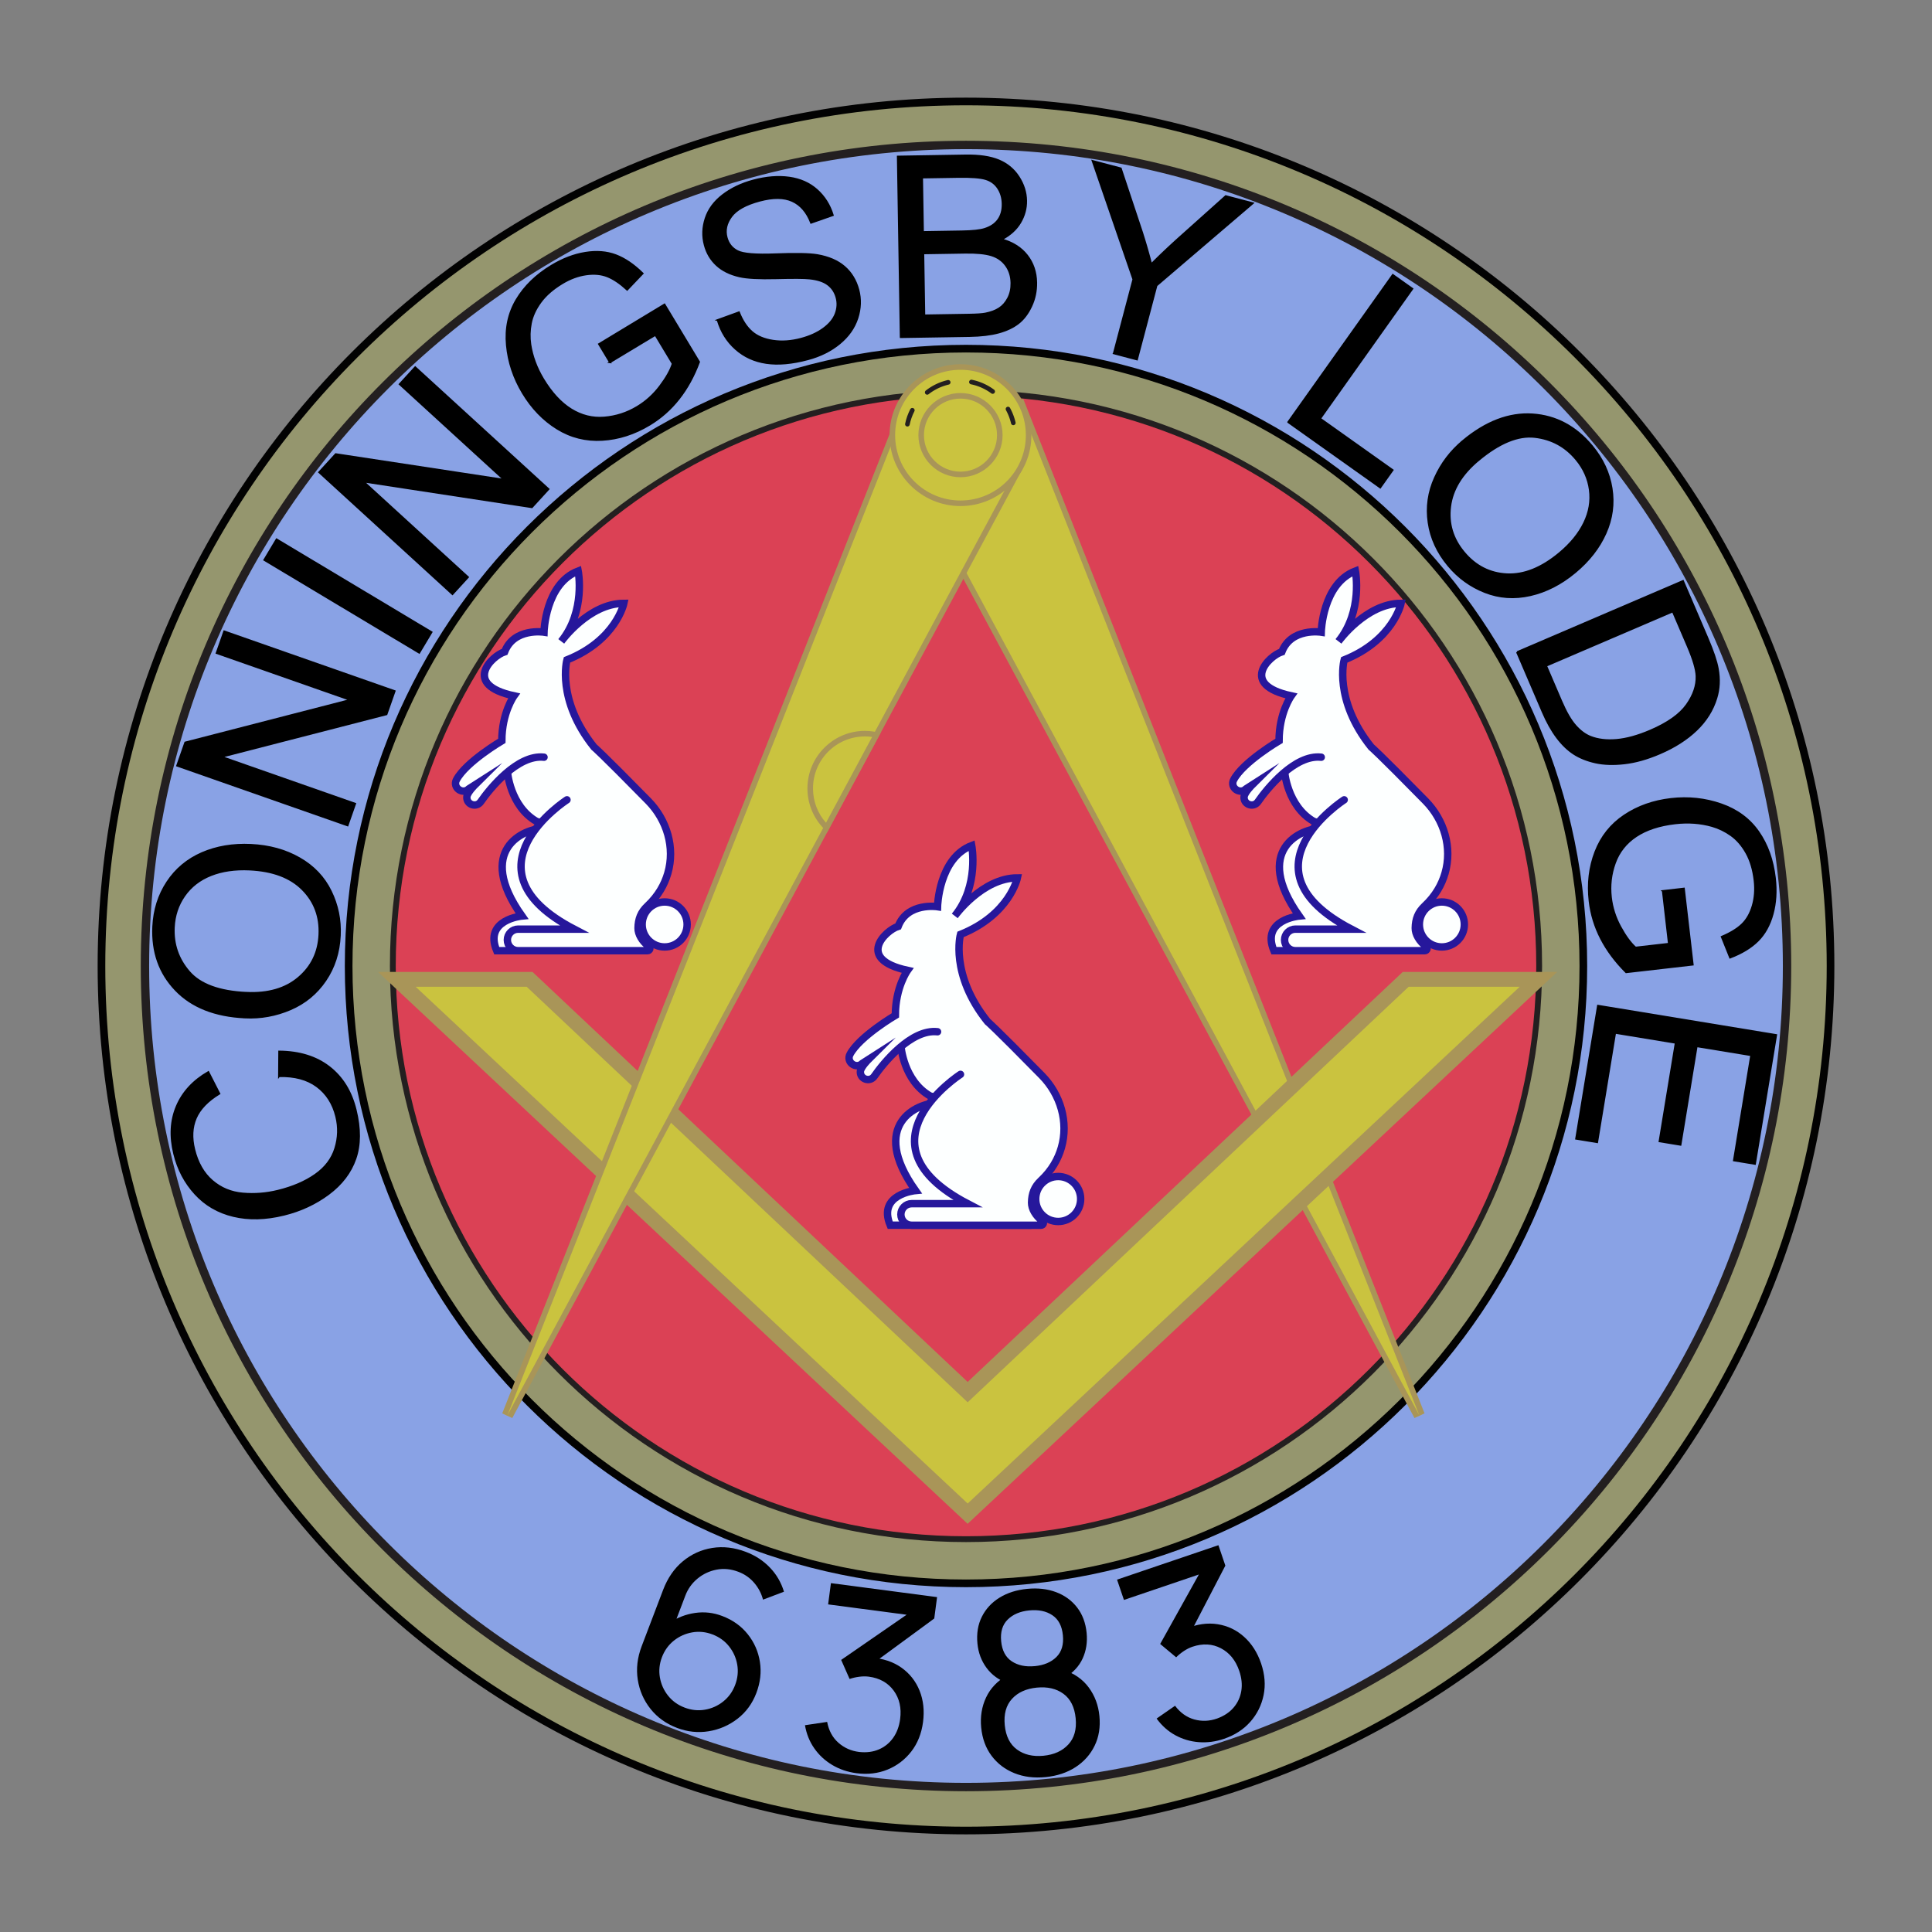
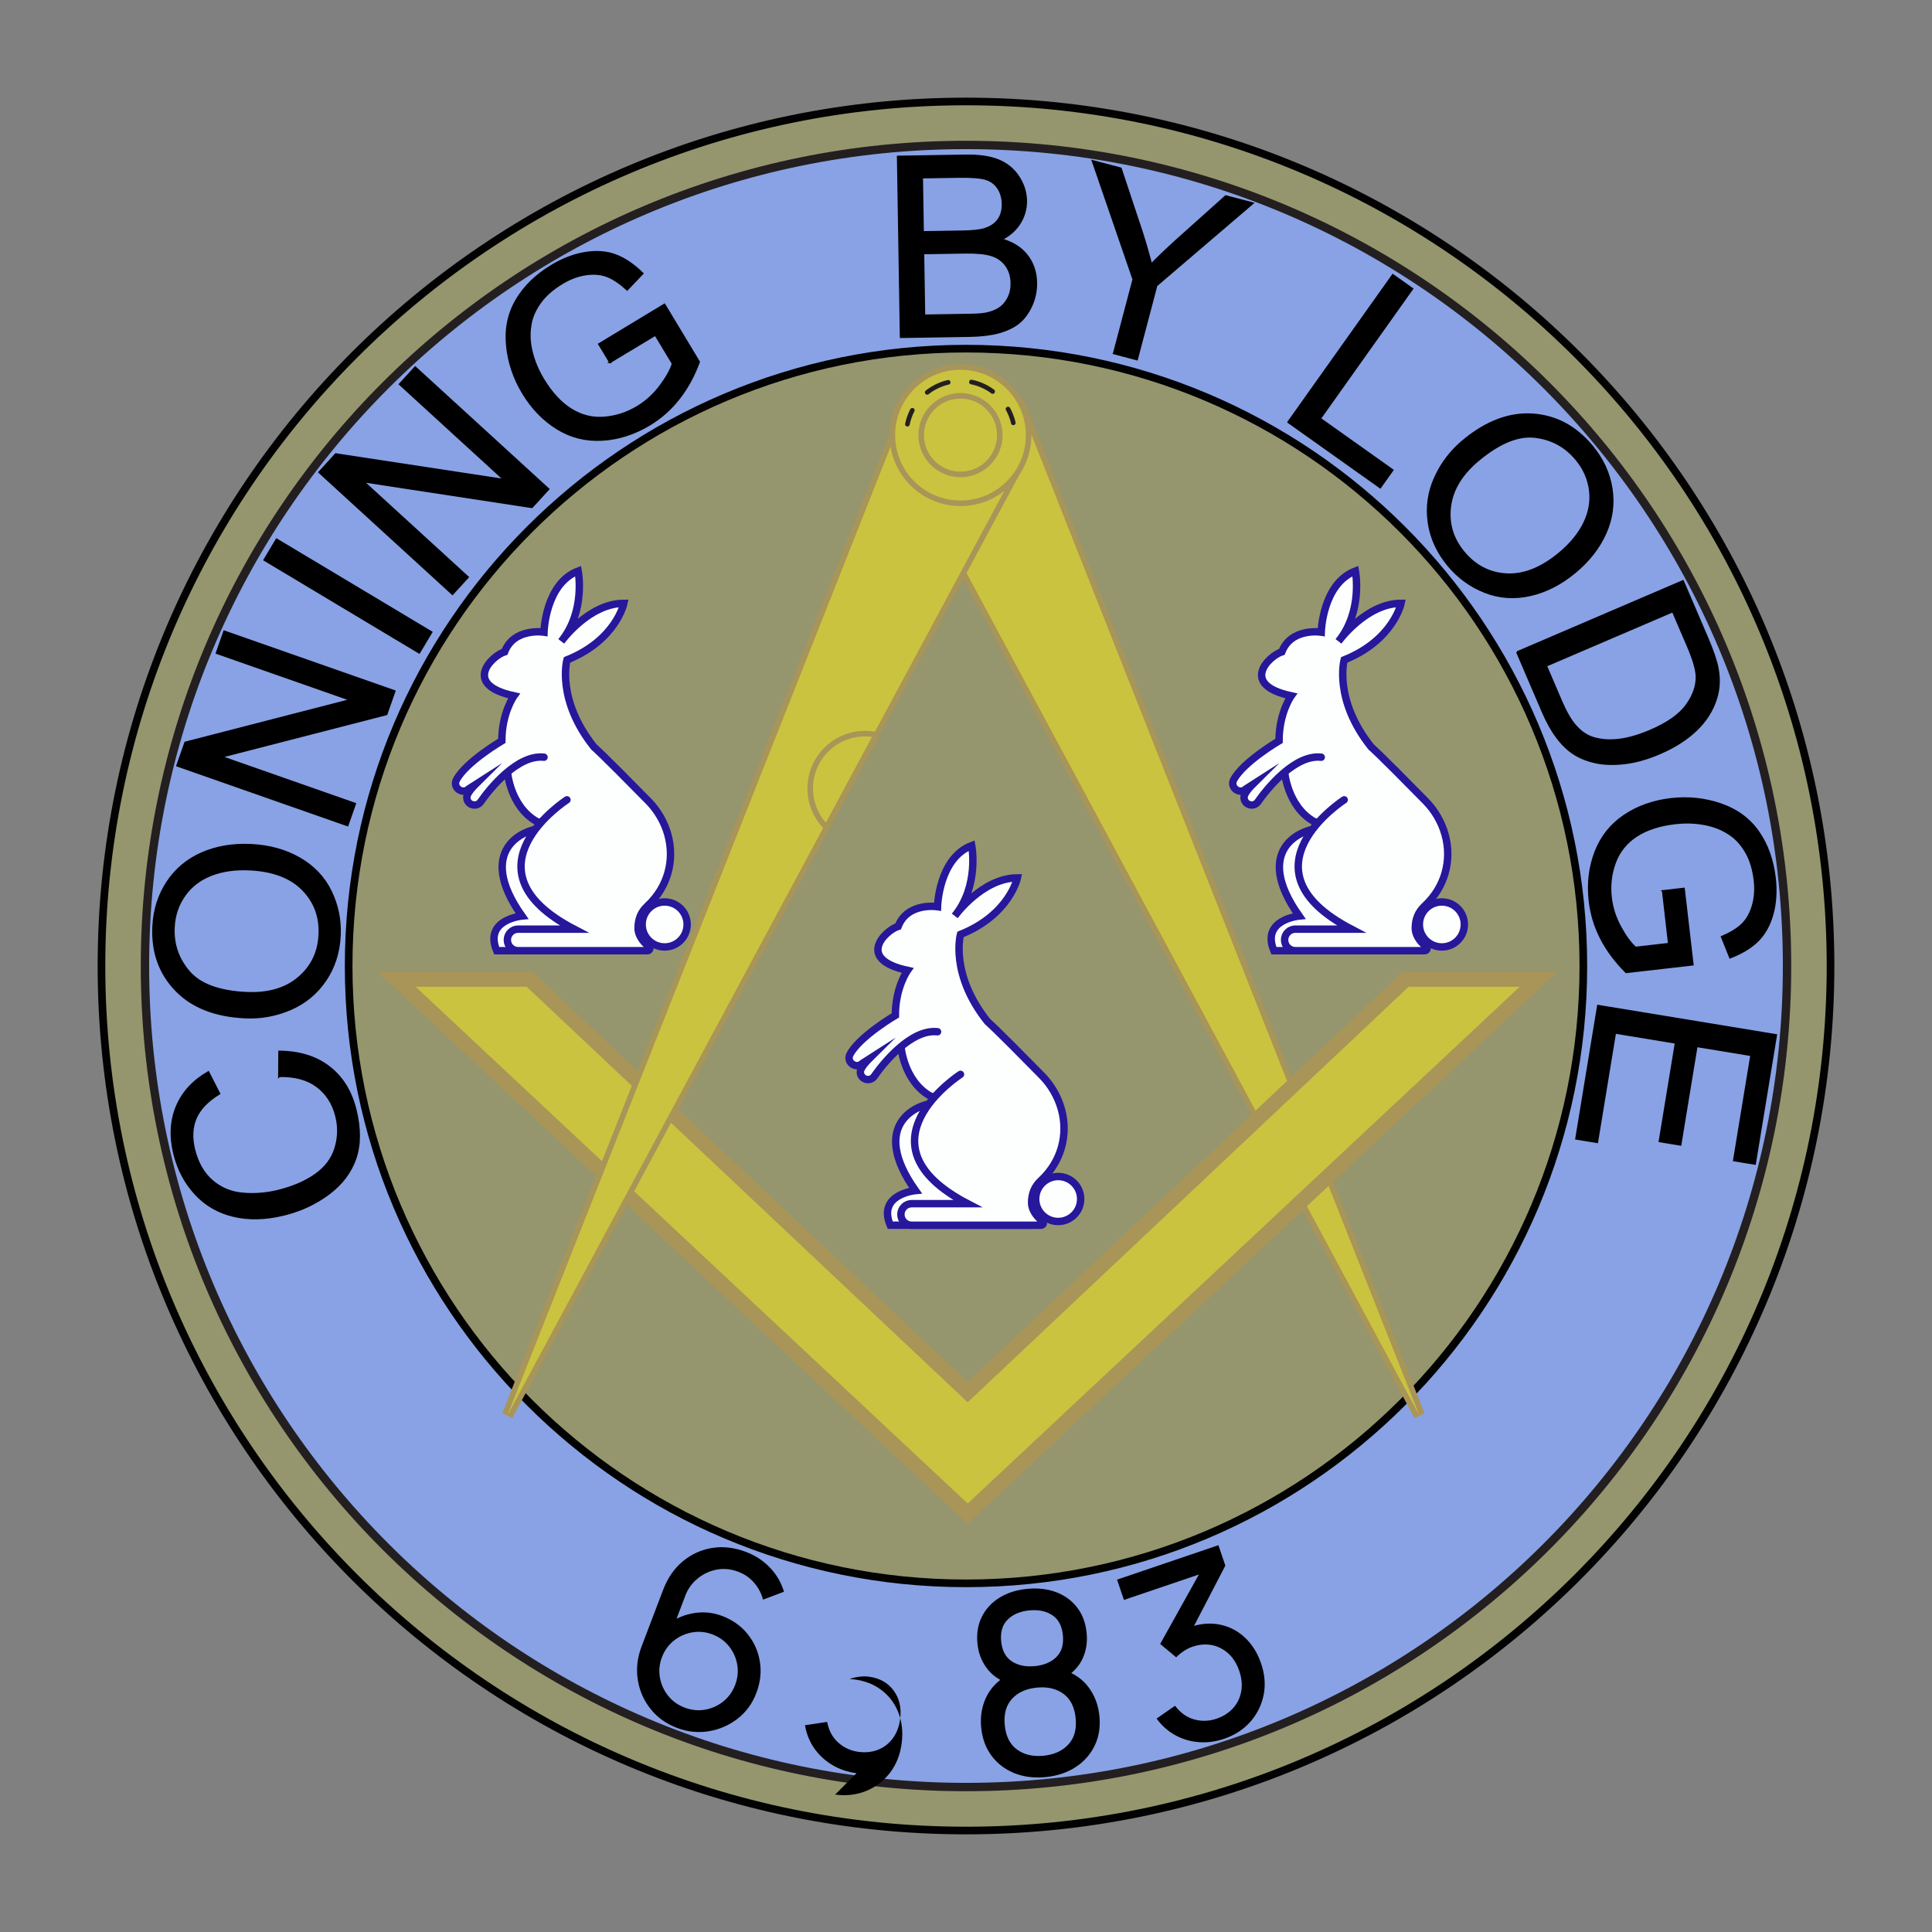
<svg xmlns="http://www.w3.org/2000/svg" data-bbox="52.52 52.52 894.96 894.96" viewBox="0 0 1000 1000" data-type="ugc">
  <rect x="0" y="0" width="1000" height="1000" fill="#808080" stroke="none" />
  <g>
    <path stroke-miterlimit="10" fill="#95966e" stroke="#020202" stroke-width="3.96" d="M947.48 500c0 247.136-200.344 447.48-447.48 447.48S52.52 747.136 52.52 500 252.864 52.52 500 52.52 947.48 252.864 947.48 500z" />
    <path stroke-miterlimit="10" stroke-linecap="round" stroke="#231f20" fill="#89a2e5" stroke-width="4.33" d="M924.97 500c0 234.704-190.266 424.97-424.97 424.97S75.03 734.704 75.03 500 265.296 75.03 500 75.03 924.97 265.296 924.97 500z" />
    <path stroke-miterlimit="10" fill="#95966e" stroke="#020202" stroke-width="3.96" d="M819.54 500c0 176.477-143.063 319.54-319.54 319.54S180.46 676.477 180.46 500 323.523 180.46 500 180.46 819.54 323.523 819.54 500z" />
-     <path stroke-miterlimit="10" stroke-linecap="round" fill="#db4155" stroke-width="3.02" stroke="#231f20" d="M796.67 500c0 163.846-132.824 296.67-296.67 296.67S203.33 663.846 203.33 500 336.154 203.33 500 203.33 796.67 336.154 796.67 500z" />
    <path d="M485.03 570.89c-10.06 0-35.52 10.97-11.18 45.34 0 0-19.83 1.85-13.07 17.94h69.84l-21.1-37.22-24.49-26.07Z" fill="#fdffff" stroke="#26179b" stroke-miterlimit="10" stroke-linecap="round" stroke-width="3.84" />
    <path fill="#fdffff" stroke="#26179b" stroke-miterlimit="10" stroke-linecap="round" stroke-width="3.84" d="M559.35 620.6c0 6.429-5.211 11.64-11.64 11.64s-11.64-5.211-11.64-11.64 5.211-11.64 11.64-11.64 11.64 5.211 11.64 11.64z" />
    <path stroke-miterlimit="10" stroke-linecap="round" stroke-width="3.84" stroke="#231f20" fill="none" d="m489.15 510.75-25.7 14.79" />
    <path d="m466.31 541.32 7.54-20.02h15.3l20.88 24.01 1.82 21.94-3.64 8.24-26.83-8.24c-13.82-8-15.08-25.93-15.08-25.93" fill="#fdffff" stroke="#26179b" stroke-miterlimit="10" stroke-linecap="round" stroke-width="3.84" />
    <path d="M485.27 534.03c-13.7-1.54-28.07 16.3-32.74 23.04-2.29 3.31-7.52 1.48-7.19-2.53.18-2.22 4.13-6.14 4.13-6.14l-3.12 2c-3.25 3.2-8.52-.67-6.39-4.69 4.87-9.22 23.48-20.16 23.48-20.16 0-14.55 6.3-23.28 6.3-23.28-27.04-5.82-11.4-20.73-4.85-22.79 4.85-12.61 20.37-10.18 20.37-10.18s.61-25.1 17.7-31.64c0 0 4 20.73-8.73 36.37 0 0 14.19-19.64 32.37-19.64 0 0-4 19.1-29.46 29.28 0 0-5.64 20.55 14 45.1 0 0 2.84 2.17 28.13 27.93 9.66 9.84 13.92 24.14 10.08 37.38-1.67 5.76-4.88 11.67-10.58 16.99-3.39 3.17-4.77 6.77-4.83 11.42-.04 3.1 2.05 6.83 5.63 9.5.94.7.45 2.19-.72 2.19h-66.97c-3.08 0-5.58-2.5-5.58-5.58h0c0-3.08 2.5-5.58 5.58-5.58h28.98c-59.58-31.04-3.71-66.93-3.71-66.93" fill="#fdffff" stroke="#26179b" stroke-miterlimit="10" stroke-linecap="round" stroke-width="3.84" />
    <path d="M281.34 428.79c-10.06 0-35.52 10.97-11.18 45.34 0 0-19.83 1.85-13.07 17.94h69.84l-21.1-37.22-24.49-26.07Z" fill="#fdffff" stroke="#26179b" stroke-miterlimit="10" stroke-linecap="round" stroke-width="3.84" />
    <path fill="#fdffff" stroke="#26179b" stroke-miterlimit="10" stroke-linecap="round" stroke-width="3.84" d="M355.66 478.5c0 6.429-5.211 11.64-11.64 11.64s-11.64-5.211-11.64-11.64 5.211-11.64 11.64-11.64 11.64 5.211 11.64 11.64z" />
    <path stroke-miterlimit="10" stroke-linecap="round" stroke-width="3.84" stroke="#231f20" fill="none" d="m285.46 368.65-25.7 14.8" />
    <path d="m262.62 399.22 7.54-20.02h15.3l20.88 24.01 1.82 21.94-3.64 8.24-26.83-8.24c-13.82-8-15.08-25.93-15.08-25.93" fill="#fdffff" stroke="#26179b" stroke-miterlimit="10" stroke-linecap="round" stroke-width="3.84" />
    <path d="M281.58 391.93c-13.7-1.54-28.07 16.3-32.74 23.04-2.29 3.31-7.52 1.48-7.19-2.53.18-2.22 4.13-6.14 4.13-6.14l-3.12 2c-3.25 3.2-8.52-.67-6.39-4.69 4.87-9.22 23.48-20.16 23.48-20.16 0-14.55 6.3-23.28 6.3-23.28-27.04-5.82-11.4-20.73-4.85-22.79 4.85-12.61 20.37-10.18 20.37-10.18s.61-25.1 17.7-31.64c0 0 4 20.73-8.73 36.37 0 0 14.19-19.64 32.37-19.64 0 0-4 19.1-29.46 29.28 0 0-5.64 20.55 14 45.1 0 0 2.84 2.17 28.13 27.93 9.66 9.84 13.92 24.14 10.08 37.38-1.67 5.76-4.88 11.67-10.58 16.99-3.39 3.17-4.77 6.77-4.83 11.42-.04 3.1 2.05 6.83 5.63 9.5.94.7.45 2.19-.72 2.19h-66.97c-3.08 0-5.58-2.5-5.58-5.58h0c0-3.08 2.5-5.58 5.58-5.58h28.98c-59.58-31.04-3.71-66.93-3.71-66.93" fill="#fdffff" stroke="#26179b" stroke-miterlimit="10" stroke-linecap="round" stroke-width="3.84" />
    <path d="M683.62 428.79c-10.06 0-35.52 10.97-11.18 45.34 0 0-19.83 1.85-13.07 17.94h69.84l-21.1-37.22-24.49-26.07Z" fill="#fdffff" stroke="#26179b" stroke-miterlimit="10" stroke-linecap="round" stroke-width="3.84" />
    <path fill="#fdffff" stroke="#26179b" stroke-miterlimit="10" stroke-linecap="round" stroke-width="3.84" d="M757.94 478.5c0 6.429-5.211 11.64-11.64 11.64s-11.64-5.211-11.64-11.64 5.211-11.64 11.64-11.64 11.64 5.211 11.64 11.64z" />
    <path stroke-miterlimit="10" stroke-linecap="round" stroke-width="3.84" stroke="#231f20" fill="none" d="m687.74 368.65-25.7 14.8" />
    <path d="m664.9 399.22 7.54-20.02h15.3l20.88 24.01 1.82 21.94-3.64 8.24-26.83-8.24c-13.82-8-15.08-25.93-15.08-25.93" fill="#fdffff" stroke="#26179b" stroke-miterlimit="10" stroke-linecap="round" stroke-width="3.84" />
    <path d="M683.87 391.93c-13.7-1.54-28.07 16.3-32.74 23.04-2.29 3.31-7.52 1.48-7.19-2.53.18-2.22 4.13-6.14 4.13-6.14l-3.12 2c-3.25 3.2-8.52-.67-6.39-4.69 4.87-9.22 23.48-20.16 23.48-20.16 0-14.55 6.3-23.28 6.3-23.28-27.04-5.82-11.4-20.73-4.85-22.79 4.85-12.61 20.37-10.18 20.37-10.18s.61-25.1 17.7-31.64c0 0 4 20.73-8.73 36.37 0 0 14.19-19.64 32.37-19.64 0 0-4 19.1-29.46 29.28 0 0-5.64 20.55 14 45.1 0 0 2.84 2.17 28.13 27.93 9.66 9.84 13.92 24.14 10.08 37.38-1.67 5.76-4.88 11.67-10.58 16.99-3.39 3.17-4.77 6.77-4.83 11.42-.04 3.1 2.05 6.83 5.63 9.5.94.7.45 2.19-.72 2.19h-66.97c-3.08 0-5.58-2.5-5.58-5.58h0c0-3.08 2.5-5.58 5.58-5.58h28.98c-59.58-31.04-3.71-66.93-3.71-66.93" fill="#fdffff" stroke="#26179b" stroke-miterlimit="10" stroke-linecap="round" stroke-width="3.84" />
    <path fill="#cac33f" d="m470.17 243.61 58.69-35.2L736 732.09l-2.6 1.21z" />
    <path d="m528.14 210.51 206.52 522.11-262.57-488.48 56.06-33.63m1.43-4.22-2.91 1.75-56.06 33.63-2.36 1.41 1.3 2.42 262.58 488.48 5.21-2.42-206.52-522.11-1.25-3.16Z" fill="#a99558" />
    <path fill="#cac33f" d="M205.42 506.91h68.72l226.72 213.65 226.73-213.65h68.72L500.86 783.47z" />
    <path d="M786.59 510.75 500.87 778.21 215.14 510.75h57.47l228.25 215.08 228.25-215.08h57.47m19.44-7.68h-79.96l-2.22 2.09-222.99 210.12-222.99-210.12-2.22-2.09h-79.96l14.19 13.28 285.72 267.46 5.25 4.91 5.25-4.91 285.72-267.46L806 503.07Z" fill="#a99558" />
    <path fill="#cac33f" d="m261.29 732.1 207.14-523.69 58.69 35.21-74.44 138.5L263.9 733.31z" />
    <path d="m469.15 210.51 56.05 33.63-73.79 137.29-23.88 44.42-164.9 306.76zm-1.43-4.22-1.25 3.16-206.52 522.11 5.21 2.42 164.9-306.76 23.88-44.42 73.79-137.29 1.3-2.42-2.36-1.41-56.05-33.63-2.91-1.75Z" fill="#a99558" />
-     <path d="M426.45 426.82c-4.57-5.15-7.08-11.8-7.08-18.73 0-15.63 12.72-28.35 28.35-28.35 1.44 0 2.72.09 3.92.29l2 .32-25.81 48.02-1.37-1.54Z" fill="#cac33f" />
    <path d="M447.72 381.17c1.27 0 2.5.08 3.69.27l-23.88 44.42c-4.22-4.76-6.72-10.94-6.72-17.78 0-14.86 12.02-26.91 26.91-26.91m0-2.88c-16.43 0-29.79 13.37-29.79 29.79 0 7.28 2.64 14.28 7.44 19.69l2.74 3.09 1.95-3.63 23.88-44.42 1.92-3.56-3.99-.64c-1.27-.21-2.63-.31-4.14-.31Z" fill="#a99558" />
    <path d="M497.15 260.49c-19.45 0-35.27-15.82-35.27-35.27s15.82-35.27 35.27-35.27 35.27 15.82 35.27 35.27-15.82 35.27-35.27 35.27" fill="#cac33f" />
    <path d="M497.15 191.4c18.68 0 33.83 15.14 33.83 33.83s-15.14 33.83-33.83 33.83-33.83-15.14-33.83-33.83 15.14-33.83 33.83-33.83m0-2.88c-20.24 0-36.71 16.47-36.71 36.71s16.47 36.71 36.71 36.71 36.71-16.47 36.71-36.71-16.47-36.71-36.71-36.71" fill="#a99558" />
    <path d="M469.67 219.57c.52-2.55 1.39-4.97 2.55-7.22" stroke-miterlimit="10" stroke-linecap="round" stroke="#231f20" fill="none" stroke-width="2.39" />
    <path d="M479.92 203.09a27.94 27.94 0 0 1 17.24-5.92c8.42 0 15.97 3.71 21.12 9.59" stroke-miterlimit="10" stroke-linecap="round" stroke="#231f20" fill="none" stroke-width="2.39" stroke-dasharray="0 0 12.13 12.13" />
    <path d="M521.74 211.72a28 28 0 0 1 2.74 7.15" stroke-miterlimit="10" stroke-linecap="round" stroke="#231f20" fill="none" stroke-width="2.39" />
    <path d="M497.15 245.58c-11.22 0-20.35-9.13-20.35-20.35s9.13-20.35 20.35-20.35 20.35 9.13 20.35 20.35-9.13 20.35-20.35 20.35" fill="#cac33f" />
    <path d="M497.15 206.31c10.45 0 18.91 8.47 18.91 18.91s-8.47 18.91-18.91 18.91-18.91-8.47-18.91-18.91 8.47-18.91 18.91-18.91m0-2.88c-12.02 0-21.79 9.78-21.79 21.79s9.78 21.79 21.79 21.79 21.79-9.78 21.79-21.79-9.78-21.79-21.79-21.79" fill="#a99558" />
    <path d="M350.35 894.33c-5.57-2.12-10.11-5.38-13.63-9.79-3.51-4.41-5.72-9.45-6.61-15.12s-.22-11.43 2-17.29l11.12-29.22c2.34-6.14 5.73-11.06 10.19-14.77 4.46-3.7 9.53-6.01 15.2-6.92 5.68-.91 11.51-.23 17.48 2.04q7.26 2.76 12.39 8.1t7.29 12.51l-10.85 4.11c-.83-3.2-2.35-6.1-4.55-8.68q-3.315-3.885-8.19-5.73c-3.86-1.47-7.65-1.84-11.35-1.11s-6.98 2.28-9.83 4.64-4.95 5.29-6.28 8.79l-6.71 17.63-1.36-3.59c3.95-2.69 8.32-4.38 13.1-5.07 4.78-.7 9.47-.17 14.06 1.58 5.45 2.07 9.85 5.21 13.21 9.43 3.36 4.21 5.45 8.98 6.29 14.3s.22 10.71-1.85 16.16-5.32 9.88-9.74 13.3-9.4 5.57-14.93 6.47-11.02.31-16.47-1.76Zm3.99-10.49c3.5 1.33 7 1.7 10.51 1.1s6.66-2 9.46-4.22 4.86-5.07 6.19-8.57 1.7-7 1.1-10.51-2-6.66-4.22-9.46-5.08-4.86-8.57-6.19c-3.5-1.33-7.01-1.69-10.52-1.07s-6.68 2.03-9.47 4.25-4.86 5.08-6.19 8.57c-1.32 3.46-1.68 6.94-1.08 10.45s2 6.66 4.22 9.46 5.07 4.86 8.57 6.19" />
-     <path d="M443.33 917.81c-4.62-.61-8.8-2.03-12.54-4.25-3.74-2.23-6.85-5.09-9.3-8.6-2.46-3.5-4.07-7.5-4.84-11.99l11.48-1.71q1.275 6.75 5.82 10.77c3.03 2.68 6.61 4.27 10.76 4.78 3.81.42 7.21-.03 10.21-1.32s5.46-3.29 7.37-5.97c1.91-2.69 3.12-5.93 3.62-9.73.76-5.74-.35-10.65-3.33-14.72s-7.27-6.49-12.87-7.23c-1.55-.2-3.21-.19-4.97.04s-3.43.61-4.99 1.15l-4.36-9.86 38.67-26.7.98 4.08-46.4-6.12 1.45-11 54.94 7.24-1.46 11.06-33.16 24.33.41-4.09c6.22.42 11.48 2.16 15.77 5.21s7.42 7.03 9.39 11.93c1.96 4.91 2.56 10.32 1.78 16.23-.78 5.95-2.82 11.04-6.09 15.26-3.28 4.22-7.38 7.33-12.29 9.34-4.92 2.01-10.27 2.63-16.05 1.87" />
+     <path d="M443.33 917.81c-4.62-.61-8.8-2.03-12.54-4.25-3.74-2.23-6.85-5.09-9.3-8.6-2.46-3.5-4.07-7.5-4.84-11.99l11.48-1.71q1.275 6.75 5.82 10.77c3.03 2.68 6.61 4.27 10.76 4.78 3.81.42 7.21-.03 10.21-1.32s5.46-3.29 7.37-5.97c1.91-2.69 3.12-5.93 3.62-9.73.76-5.74-.35-10.65-3.33-14.72s-7.27-6.49-12.87-7.23c-1.55-.2-3.21-.19-4.97.04s-3.43.61-4.99 1.15c6.22.42 11.48 2.16 15.77 5.21s7.42 7.03 9.39 11.93c1.96 4.91 2.56 10.32 1.78 16.23-.78 5.95-2.82 11.04-6.09 15.26-3.28 4.22-7.38 7.33-12.29 9.34-4.92 2.01-10.27 2.63-16.05 1.87" />
    <path d="M541.18 919.82c-5.98.58-11.38-.1-16.2-2.06-4.83-1.96-8.75-4.95-11.76-8.98-3.02-4.03-4.8-8.91-5.36-14.63-.54-5.59.29-10.76 2.52-15.52 2.22-4.76 5.9-8.62 11.04-11.57l.22 4.24q-6.93-2.535-10.98-7.98c-2.69-3.63-4.27-7.82-4.74-12.59-.51-5.24.26-9.89 2.31-13.96s5.1-7.35 9.14-9.84 8.81-4.01 14.31-4.54c5.5-.54 10.47.03 14.92 1.69 4.45 1.67 8.07 4.29 10.87 7.89s4.45 8.01 4.97 13.25c.46 4.76-.22 9.16-2.06 13.19s-4.94 7.37-9.32 10.02l-.67-4.13c5.6 1.81 9.97 4.85 13.12 9.11s5 9.19 5.54 14.77c.56 5.72-.26 10.85-2.47 15.39-2.2 4.54-5.49 8.24-9.87 11.09s-9.55 4.57-15.53 5.16m-5.6-57.43c4.76-.46 8.5-2.04 11.21-4.73q4.065-4.035 3.36-11.25c-.47-4.81-2.29-8.27-5.47-10.39s-7.15-2.94-11.91-2.48c-4.72.46-8.45 2.04-11.18 4.73q-4.095 4.035-3.39 11.25c.47 4.81 2.3 8.27 5.5 10.38s7.16 2.94 11.88 2.48Zm4.52 46.38c5.46-.53 9.74-2.47 12.84-5.81 3.11-3.34 4.38-7.87 3.82-13.59-.56-5.76-2.67-9.98-6.32-12.66s-8.25-3.75-13.79-3.21c-5.5.54-9.78 2.47-12.84 5.81s-4.31 7.89-3.75 13.64c.56 5.72 2.67 9.92 6.34 12.6s8.24 3.75 13.69 3.22Z" />
    <path d="M633.58 900c-4.41 1.5-8.79 2.07-13.13 1.73q-6.51-.51-12.15-3.6c-3.75-2.06-6.97-4.93-9.64-8.61l9.54-6.62c2.76 3.66 6.09 6.02 9.99 7.09q5.85 1.605 11.76-.48 5.4-1.965 8.58-5.7c2.12-2.49 3.44-5.36 3.97-8.62s.17-6.7-1.06-10.32c-1.86-5.48-5.03-9.39-9.5-11.73s-9.39-2.6-14.74-.79c-1.48.5-2.96 1.25-4.45 2.23-1.48.99-2.8 2.07-3.97 3.24l-8.27-6.91 22.87-41.06 2.68 3.23-44.31 15.04-3.57-10.51 52.47-17.82 3.59 10.57-18.97 36.49-1.45-3.85c5.77-2.37 11.25-3.14 16.45-2.31s9.77 3.01 13.7 6.55 6.86 8.13 8.78 13.77q2.895 8.535 1.29 16.38c-1.07 5.23-3.37 9.84-6.89 13.82-3.52 3.97-8.04 6.9-13.56 8.78Z" />
    <path d="m144.43 557.03.09-12.75c10.48.1 19.11 2.78 25.9 8.05q10.17 7.905 13.65 22.08c2.4 9.78 2.36 18.22-.12 25.33s-7.1 13.18-13.87 18.23-14.49 8.64-23.15 10.76c-9.45 2.32-18.14 2.54-26.06.65-7.92-1.88-14.53-5.71-19.81-11.48-5.29-5.77-8.91-12.66-10.88-20.66-2.23-9.08-1.79-17.28 1.32-24.61 3.1-7.32 8.55-13.23 16.33-17.72l5.69 11.14c-6.09 3.72-10.15 7.96-12.18 12.7s-2.3 10.15-.81 16.21c1.71 6.98 4.81 12.39 9.3 16.26s9.79 6.06 15.89 6.57c6.1.52 12.14.04 18.12-1.43 7.72-1.89 14.18-4.67 19.38-8.33 5.21-3.66 8.65-8.21 10.33-13.66 1.68-5.44 1.85-10.93.49-16.46-1.65-6.73-4.99-11.95-10.01-15.66s-11.55-5.46-19.59-5.24Z" stroke-miterlimit="10" stroke="#000000" stroke-width=".96" />
    <path d="M126.75 526.62c-15.49-.73-27.43-5.46-35.8-14.19s-12.25-19.68-11.63-32.84c.41-8.62 2.83-16.29 7.27-23.01s10.43-11.73 17.97-15.01 15.97-4.7 25.31-4.26c9.47.45 17.84 2.75 25.13 6.93q10.935 6.255 16.2 17.04c3.51 7.18 5.08 14.83 4.69 22.94-.41 8.79-2.91 16.54-7.48 23.26q-6.855 10.08-18.12 14.91c-7.51 3.22-15.36 4.64-23.55 4.25Zm.79-12.72c11.25.53 20.25-2.08 27.01-7.82s10.35-13.18 10.78-22.3c.44-9.3-2.47-17.1-8.72-23.41s-15.39-9.75-27.4-10.32c-7.6-.36-14.29.61-20.08 2.91q-8.685 3.45-13.71 10.65c-3.35 4.8-5.17 10.27-5.46 16.43-.41 8.74 2.24 16.41 7.95 23s15.59 10.21 29.64 10.87Z" stroke-miterlimit="10" stroke="#000000" stroke-width=".96" />
    <path d="M179.89 427.21 91.71 396.3l4.2-11.97 85.47-22.05-69.23-24.27 3.92-11.19 88.18 30.91-4.2 11.97-85.53 22.03 69.29 24.29z" stroke-miterlimit="10" stroke="#000000" stroke-width=".96" />
    <path d="m216.98 337.83-80.16-48.02 6.35-10.61 80.16 48.02z" stroke-miterlimit="10" stroke="#000000" stroke-width=".96" />
    <path d="m234.19 307.49-68.96-63.05 8.56-9.36 87.26 13.29-54.14-49.51 8-8.75 68.96 63.05-8.56 9.36L188 249.19l54.19 49.55z" stroke-miterlimit="10" stroke="#000000" stroke-width=".96" />
    <path d="m315.72 187.5-5.66-9.39 33.87-20.48 17.89 29.7c-2.71 7.29-6.19 13.64-10.47 19.07-4.27 5.43-9.32 9.89-15.14 13.4-7.86 4.74-16.02 7.36-24.47 7.86s-16.24-1.44-23.35-5.84-13.04-10.53-17.77-18.39c-4.69-7.79-7.44-16.04-8.25-24.76-.81-8.71.86-16.55 5-23.51s10.2-12.84 18.17-17.64c5.79-3.49 11.58-5.7 17.39-6.64s11.05-.54 15.72 1.21 9.33 4.9 13.95 9.45l-7.98 8.38c-3.66-3.35-7.08-5.66-10.27-6.91s-6.86-1.59-11.01-.99c-4.16.59-8.25 2.11-12.3 4.54-4.84 2.92-8.58 6.17-11.23 9.78-2.64 3.6-4.32 7.26-5.04 10.96-.72 3.71-.81 7.36-.28 10.96.94 6.18 3.16 12.16 6.64 17.95 4.3 7.13 9.12 12.36 14.47 15.69 5.35 3.32 11.08 4.74 17.17 4.24 6.1-.5 11.79-2.34 17.06-5.52 4.59-2.76 8.53-6.34 11.84-10.74s5.48-8.27 6.53-11.64l-8.98-14.91-23.53 14.17Z" stroke-miterlimit="10" stroke="#000000" stroke-width=".96" />
-     <path d="m371.46 165.67 11.01-4c1.74 4.37 3.97 7.75 6.69 10.12s6.38 3.9 10.96 4.59 9.44.35 14.57-1.02c4.56-1.22 8.4-2.97 11.53-5.26q4.695-3.435 6.3-7.65c1.07-2.81 1.24-5.62.49-8.41-.76-2.83-2.24-5.09-4.45-6.76-2.21-1.68-5.39-2.73-9.55-3.16-2.67-.3-8.42-.33-17.25-.11-8.82.22-15.14-.1-18.93-.98-4.91-1.11-8.87-3.05-11.88-5.83s-5.07-6.24-6.17-10.39c-1.22-4.56-1.06-9.16.47-13.81s4.5-8.67 8.92-12.05 9.67-5.88 15.74-7.5q10.035-2.685 18.57-1.5c5.69.79 10.46 2.91 14.33 6.36s6.61 7.8 8.23 13.04l-11.22 3.92c-2.14-5.54-5.38-9.29-9.7-11.26-4.33-1.97-9.96-2.02-16.9-.17q-10.845 2.895-14.73 8.19c-2.6 3.53-3.4 7.16-2.4 10.9.87 3.24 2.75 5.6 5.65 7.07 2.86 1.48 9.44 2.02 19.73 1.62 10.3-.4 17.47-.26 21.52.42 5.9 1.02 10.6 3.05 14.1 6.1s5.89 6.99 7.19 11.84c1.28 4.8 1.12 9.7-.5 14.68s-4.68 9.34-9.21 13.08c-4.52 3.74-10.01 6.47-16.45 8.19-8.17 2.18-15.33 2.82-21.49 1.91s-11.45-3.33-15.86-7.27c-4.42-3.94-7.52-8.91-9.29-14.9Z" stroke-miterlimit="10" stroke="#000000" stroke-width=".96" />
    <path d="m466.22 174.48-1.51-93.43 35.05-.57c7.14-.12 12.88.74 17.22 2.56s7.77 4.68 10.28 8.57 3.79 7.98 3.86 12.27c.07 3.99-.96 7.77-3.07 11.33s-5.34 6.46-9.68 8.7c5.68 1.57 10.07 4.32 13.17 8.27 3.1 3.94 4.7 8.64 4.79 14.07.07 4.38-.79 8.46-2.57 12.25s-4.02 6.73-6.71 8.81-6.07 3.68-10.15 4.79-9.1 1.71-15.05 1.81l-35.63.58Zm11.49-54.37 20.2-.33c5.48-.09 9.4-.51 11.77-1.27 3.13-.99 5.47-2.58 7.03-4.77s2.31-4.92 2.26-8.2c-.05-3.1-.84-5.82-2.36-8.15s-3.68-3.91-6.45-4.74c-2.78-.83-7.52-1.19-14.23-1.08l-18.67.3.46 28.23Zm.7 43.15 23.26-.38c3.99-.06 6.79-.26 8.41-.58 2.84-.56 5.2-1.44 7.1-2.67 1.89-1.22 3.44-2.98 4.63-5.27 1.2-2.29 1.77-4.93 1.72-7.9-.06-3.48-1-6.5-2.82-9.04-1.83-2.54-4.33-4.31-7.51-5.3s-7.75-1.44-13.7-1.34l-21.6.35.52 32.12Z" stroke-miterlimit="10" stroke="#000000" stroke-width=".96" />
    <path d="m576.54 182.87 10.1-38.27-21.08-61.26 14.54 3.84 10.62 31.94a285 285 0 0 1 5.15 17.71c3.96-4.01 8.65-8.46 14.07-13.36l24.51-21.94 13.93 3.67-49.79 42.57-10.1 38.27-11.96-3.15Z" stroke-miterlimit="10" stroke="#000000" stroke-width=".96" />
    <path d="m666.8 218.49 54.12-76.17 10.08 7.16-47.73 67.19 37.52 26.65-6.39 8.99-47.6-33.81Z" stroke-miterlimit="10" stroke="#000000" stroke-width=".96" />
    <path d="M757.23 228.22c11.92-9.92 23.91-14.49 35.99-13.71 12.07.79 22.32 6.24 30.75 16.36 5.52 6.63 8.91 13.92 10.18 21.88 1.26 7.96.23 15.7-3.11 23.2-3.34 7.51-8.6 14.26-15.79 20.24-7.28 6.06-15.02 10.02-23.21 11.87-8.2 1.85-16.01 1.31-23.45-1.62s-13.76-7.51-18.95-13.75c-5.63-6.76-9.03-14.16-10.19-22.2-1.17-8.04-.07-15.79 3.3-23.23 3.36-7.45 8.2-13.79 14.5-19.04Zm8.01 9.92c-8.65 7.21-13.53 15.21-14.64 24.01q-1.665 13.2 7.11 23.73c5.95 7.15 13.37 10.94 22.25 11.38 8.88.43 17.93-3.2 27.18-10.89 5.85-4.87 10.12-10.1 12.84-15.71 2.71-5.61 3.69-11.31 2.92-17.11s-3.12-11.07-7.07-15.81c-5.6-6.73-12.73-10.59-21.39-11.59s-18.39 3-29.2 12Z" stroke-miterlimit="10" stroke="#000000" stroke-width=".96" />
    <path d="m785.23 337.56 85.88-36.82 12.68 29.58c2.86 6.68 4.64 11.95 5.33 15.82.98 5.41.73 10.48-.75 15.23-1.89 6.17-5.32 11.66-10.32 16.46-4.99 4.8-11.32 8.84-18.97 12.12-6.52 2.8-12.63 4.51-18.32 5.15s-10.7.47-15.02-.5-8.04-2.46-11.14-4.48c-3.11-2.02-6.01-4.82-8.7-8.41q-4.035-5.37-7.38-13.17l-13.29-30.99Zm15.01 7.02 7.86 18.34c2.43 5.66 4.86 9.88 7.3 12.65s5.02 4.7 7.75 5.79c3.85 1.54 8.37 2.08 13.57 1.64 5.19-.45 11.03-2.06 17.52-4.84 8.98-3.85 15.25-8.29 18.81-13.3 3.56-5.02 5.25-9.99 5.09-14.91-.13-3.55-1.65-8.7-4.55-15.46l-7.74-18.04z" stroke-miterlimit="10" stroke="#000000" stroke-width=".96" />
    <path d="m860.68 461.2 10.89-1.25 4.57 39.32-34.45 3.95c-5.5-5.48-9.84-11.3-13-17.43-3.16-6.14-5.13-12.59-5.91-19.34-1.05-9.12-.04-17.63 3.01-25.53s8.05-14.17 15-18.82 14.99-7.49 24.11-8.54c9.03-1.04 17.68-.11 25.95 2.77 8.26 2.88 14.7 7.65 19.32 14.3s7.45 14.61 8.51 23.85c.77 6.71.38 12.91-1.17 18.58q-2.325 8.505-7.62 13.8c-3.53 3.53-8.33 6.45-14.39 8.77l-4.31-10.73c4.57-1.94 8.08-4.09 10.55-6.47 2.46-2.38 4.29-5.58 5.47-9.61s1.51-8.39.97-13.07c-.64-5.61-2.06-10.37-4.24-14.27s-4.81-6.94-7.88-9.14c-3.07-2.19-6.36-3.79-9.85-4.8-6.01-1.71-12.38-2.17-19.09-1.4q-12.405 1.425-20.28 6.66c-5.25 3.49-8.91 8.11-10.98 13.87-2.08 5.76-2.76 11.69-2.06 17.82.61 5.32 2.23 10.39 4.86 15.23 2.63 4.83 5.25 8.42 7.88 10.77l17.29-1.98-3.13-27.29Z" stroke-miterlimit="10" stroke="#000000" stroke-width=".96" />
    <path d="m827.12 520.58 92.2 15.16-10.96 66.67-10.88-1.79 8.95-54.47-28.24-4.64-8.38 51.01-10.82-1.78 8.38-51.01-31.38-5.16-9.3 56.61-10.88-1.79z" stroke-miterlimit="10" stroke="#000000" stroke-width=".96" />
  </g>
</svg>